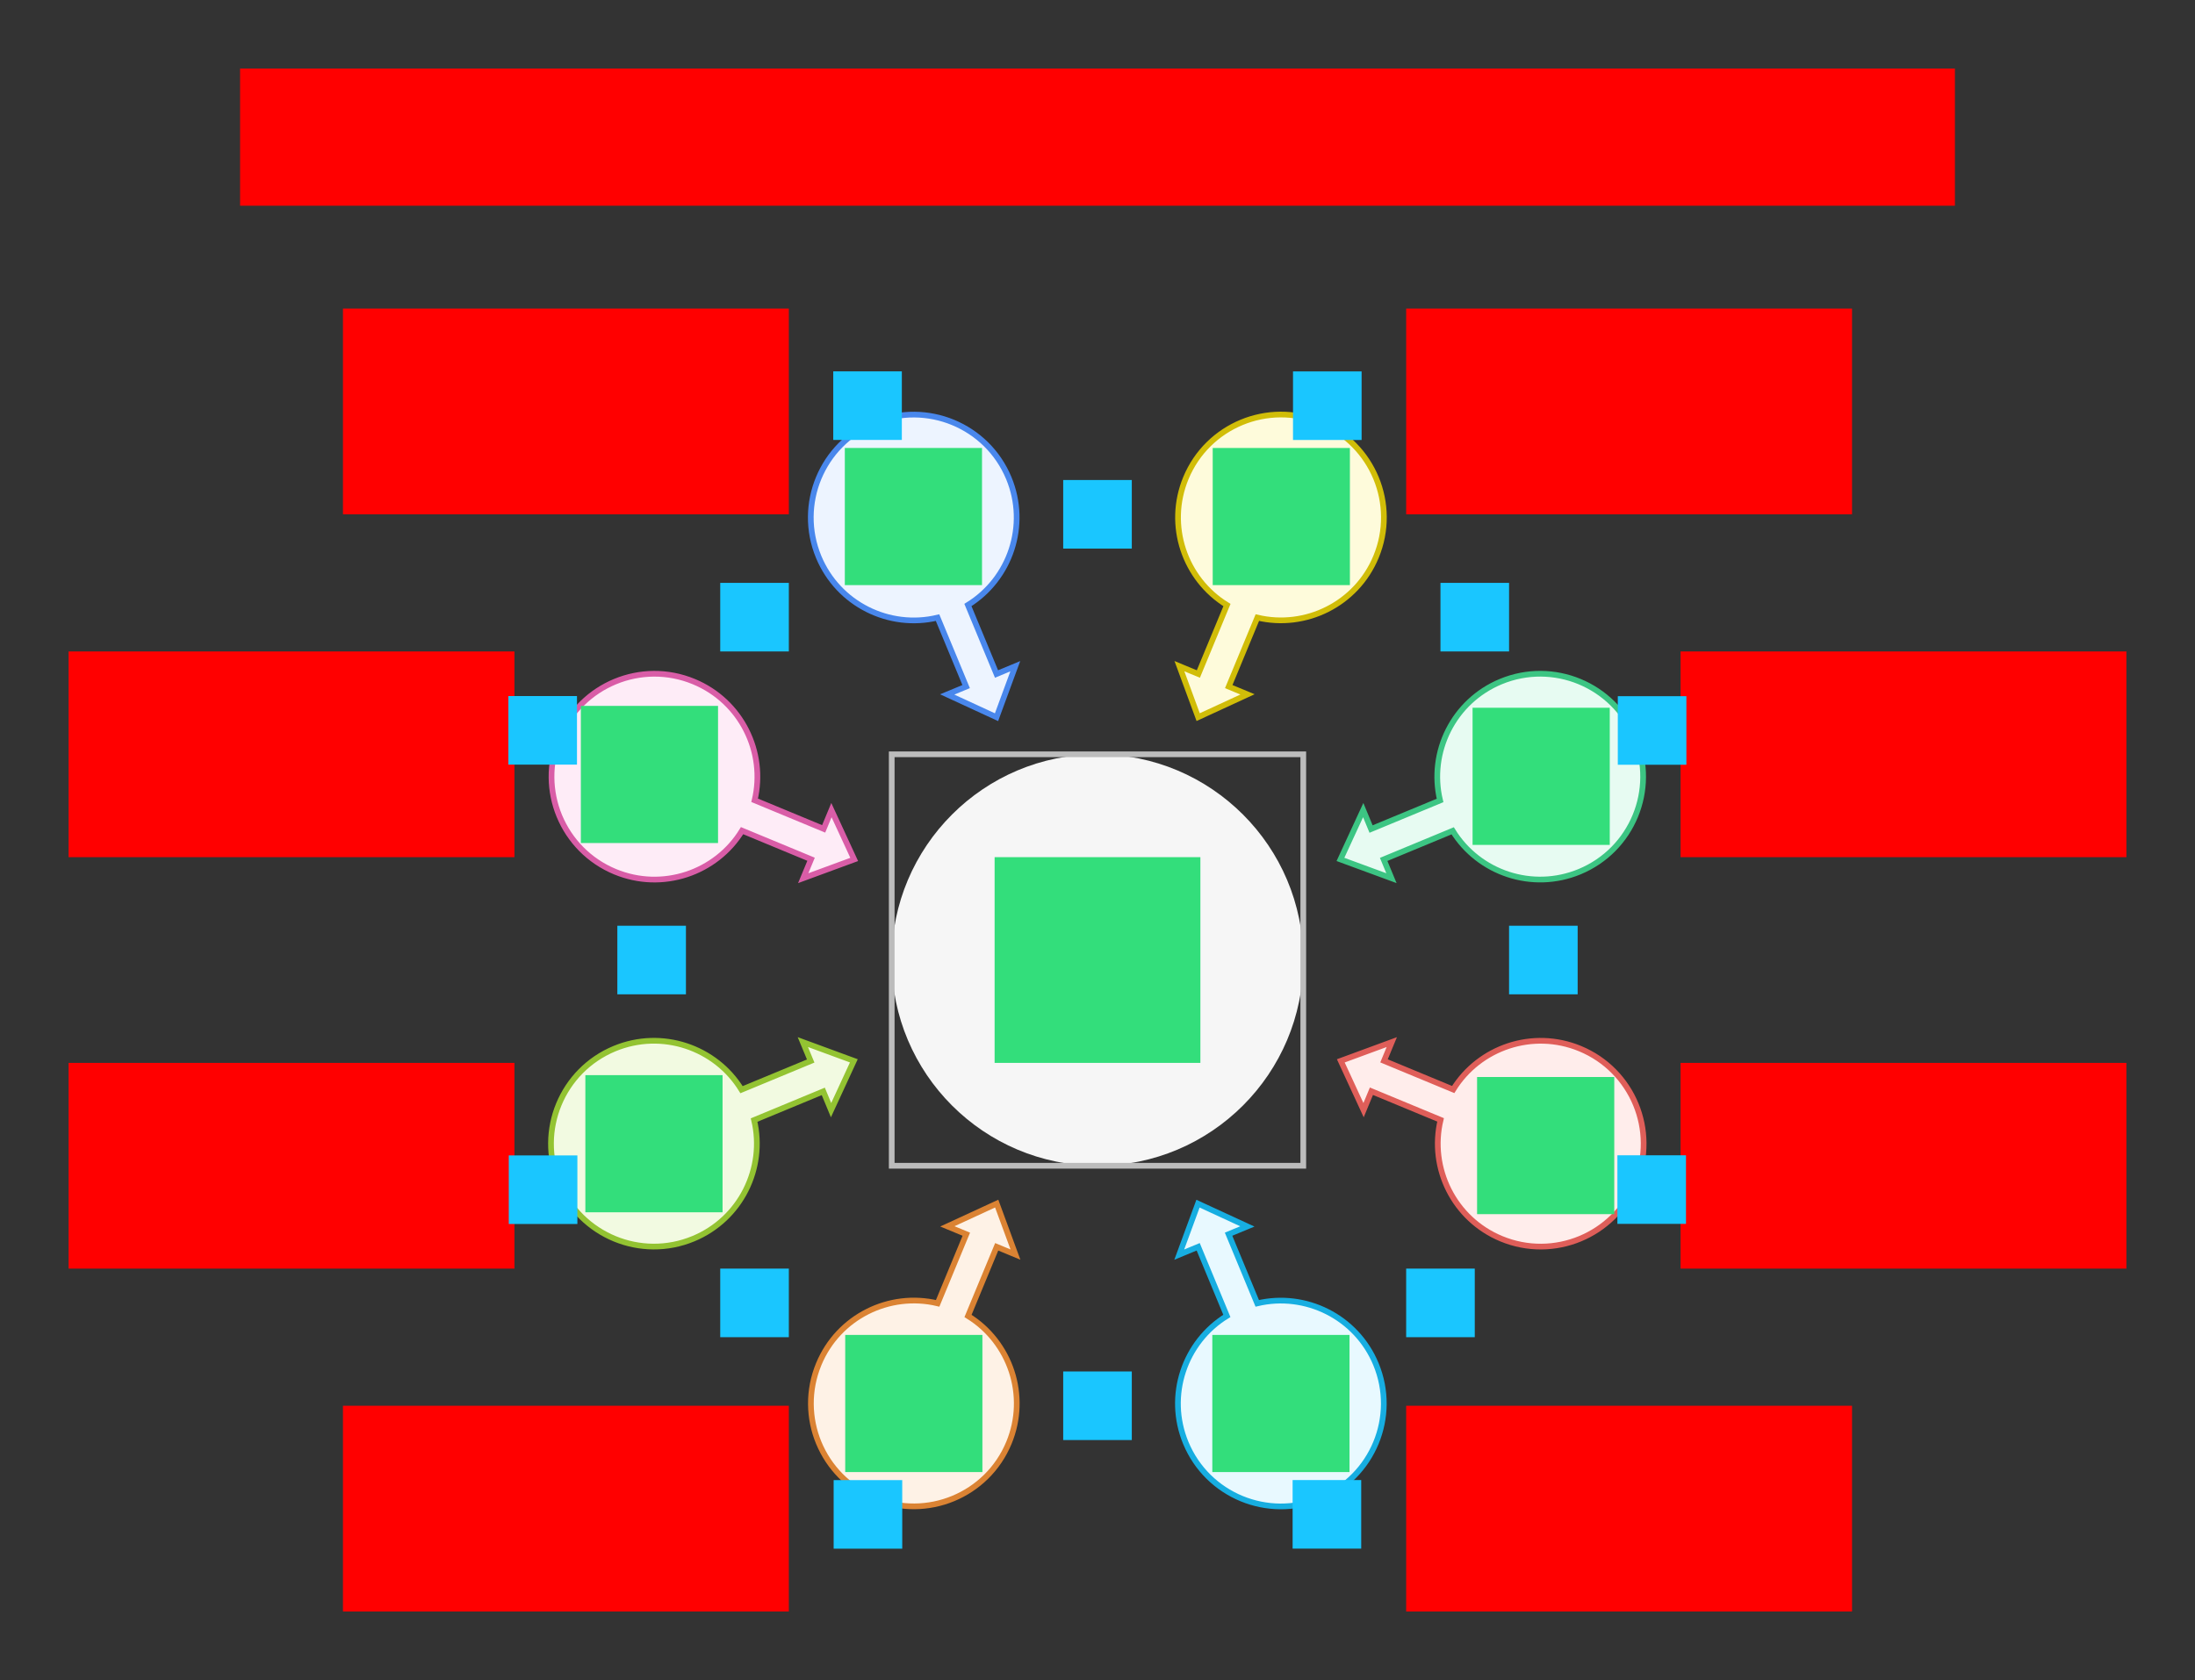
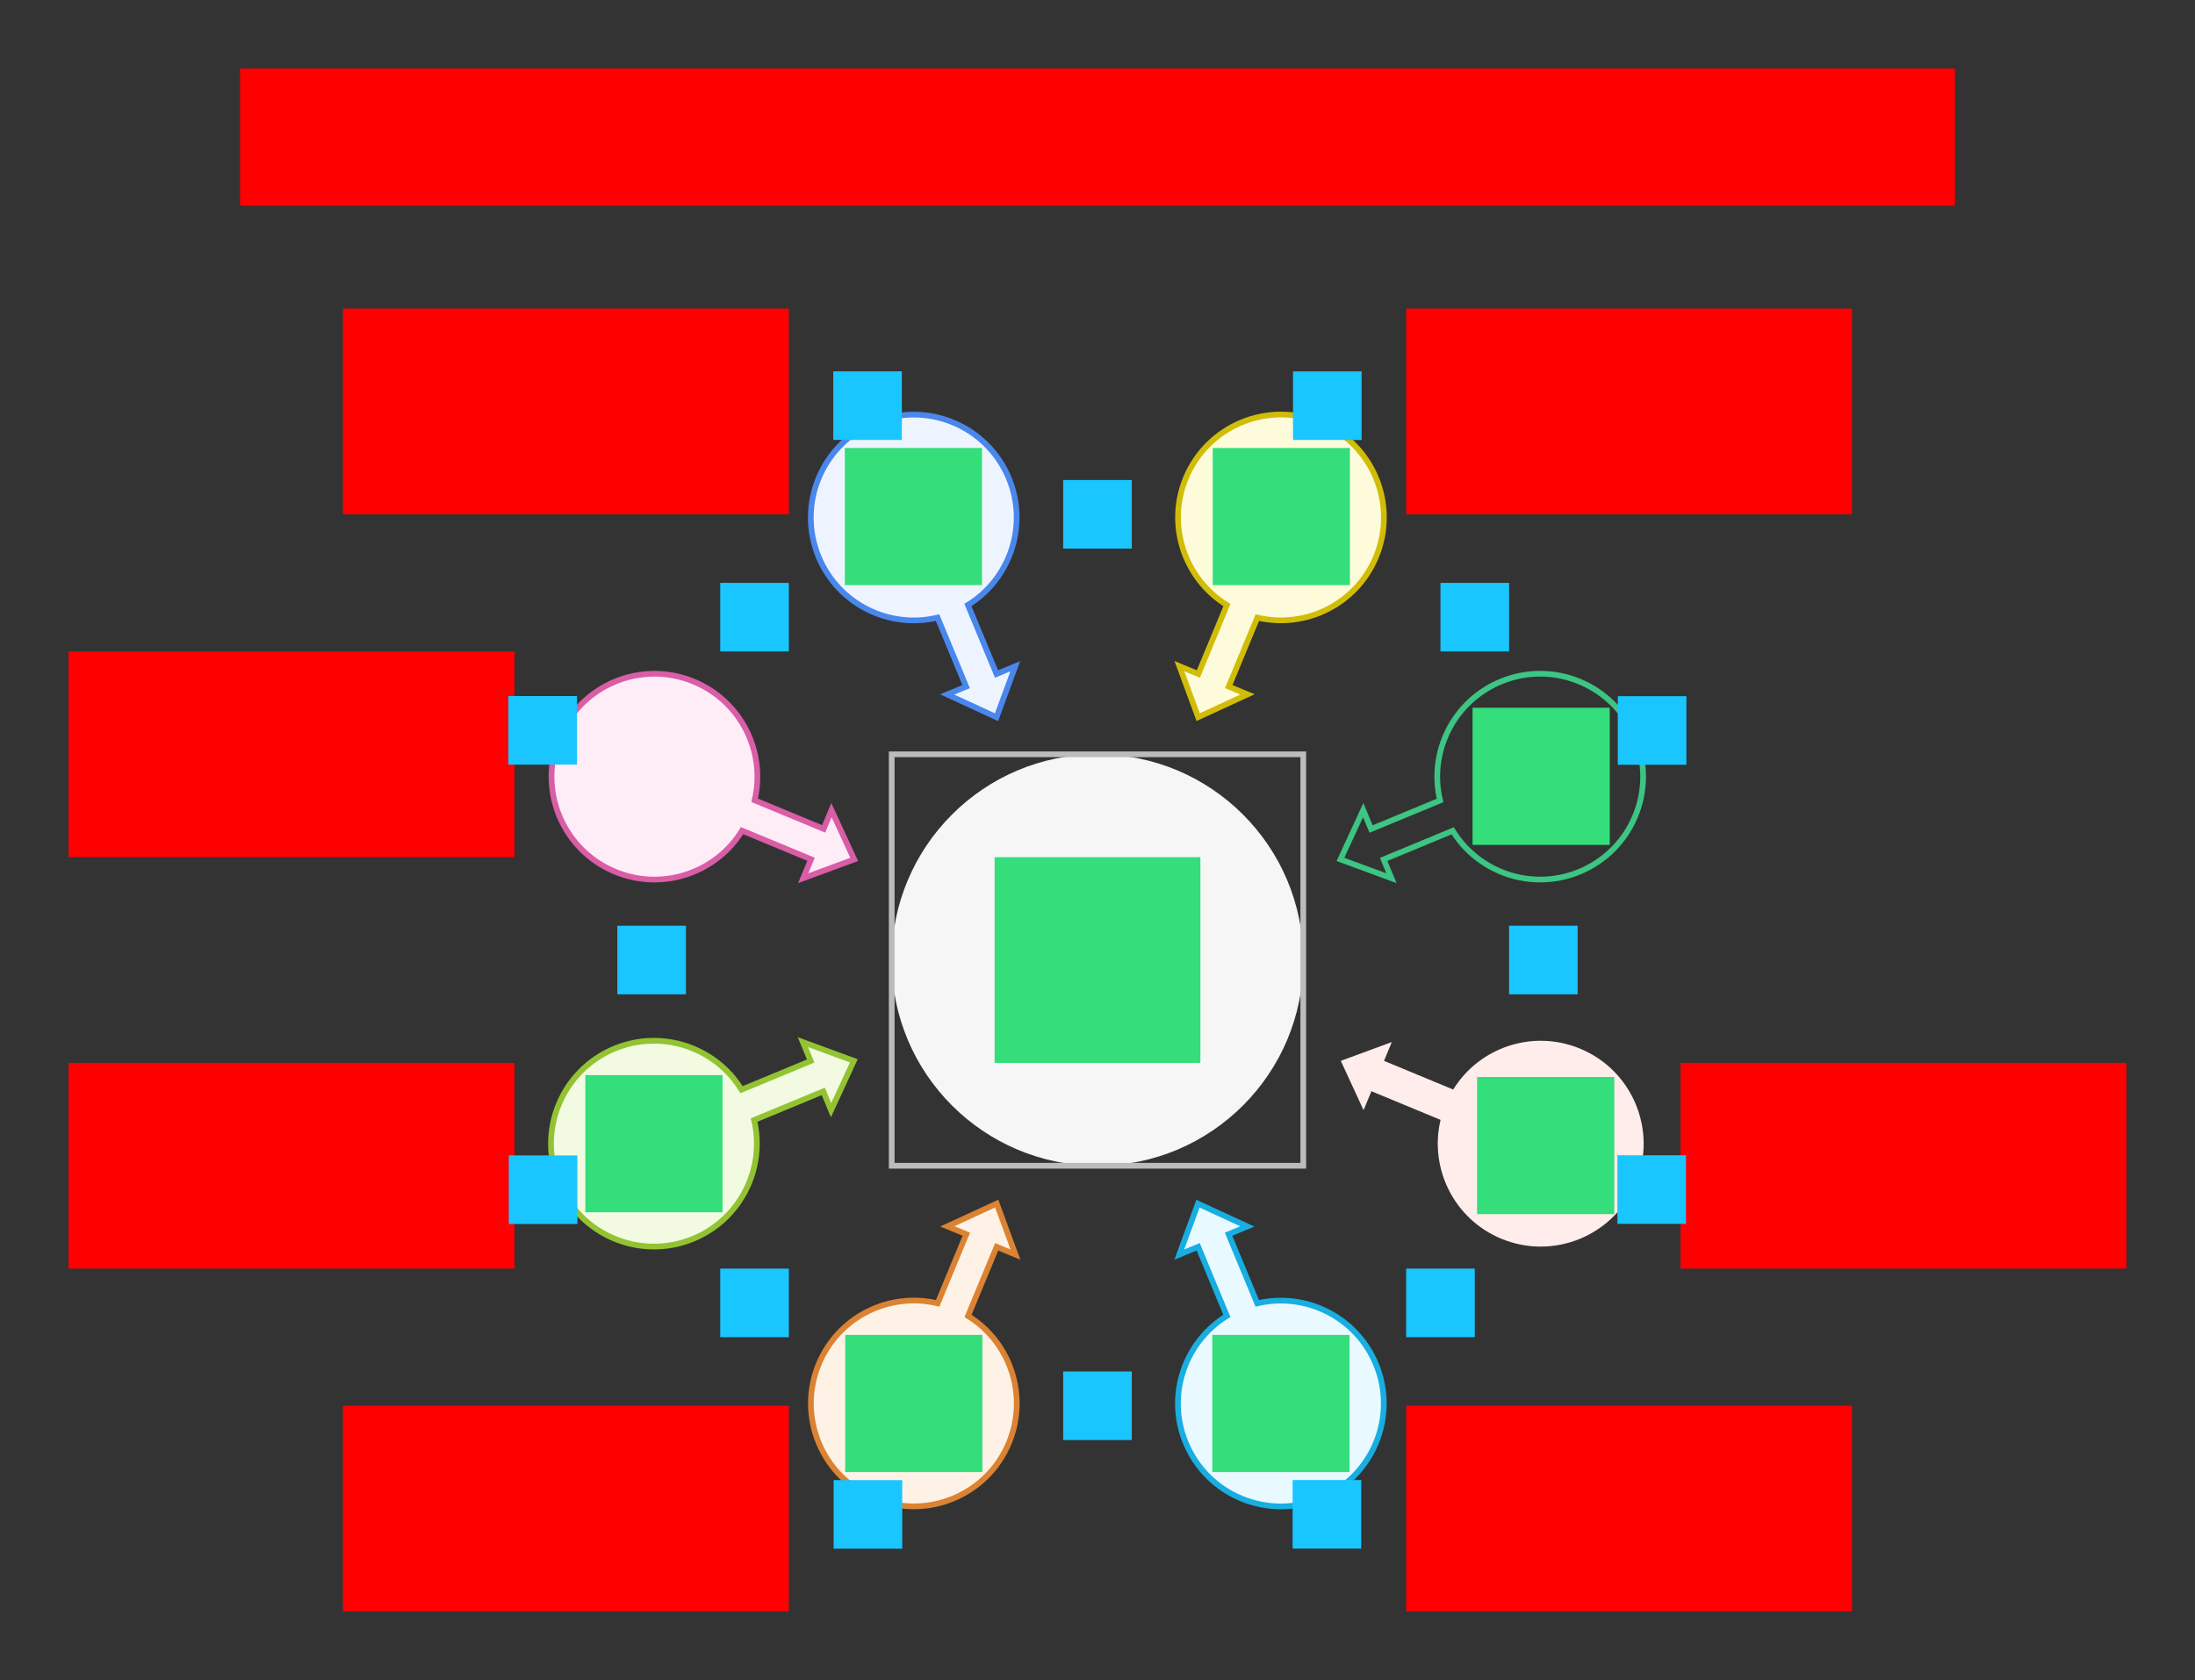
<svg xmlns="http://www.w3.org/2000/svg" width="768" height="588">
  <rect width="100%" height="100%" fill="#333333" stroke="none" />
  <g id="converge-sample-v1--family--8">
    <path id="tx-rb-8" transform="matrix(1, -5.551115123125783e-17, 5.551115123125783e-17, 1, 120, 108)" fill="#ff00001a" d="M0 0 L156 0 L156 72 L0 72 L0 0 Z" />
    <path id="tx-rc-7" transform="translate(24, 228)" fill="#ff00001a" d="M0 0 L156 0 L156 72 L0 72 L0 0 Z" />
    <path id="tx-rc-6" transform="matrix(1, -5.551115123125783e-17, 5.551115123125783e-17, 1, 24, 372)" fill="#ff00001a" d="M0 0 L156 0 L156 72 L0 72 L0 0 Z" />
    <path id="tx-rt-5" transform="matrix(1, -5.551115123125783e-17, 5.551115123125783e-17, 1, 120, 492)" fill="#ff00001a" d="M0 0 L156 0 L156 72 L0 72 L0 0 Z" />
    <path id="tx-lt-4" transform="matrix(1, -5.551115123125783e-17, 5.551115123125783e-17, 1, 492, 492)" fill="#ff00001a" d="M0 0 L156 0 L156 72 L0 72 L0 0 Z" />
    <path id="tx-lc-3" transform="matrix(1, -5.551115123125783e-17, 5.551115123125783e-17, 1, 588, 372)" fill="#ff00001a" d="M0 0 L156 0 L156 72 L0 72 L0 0 Z" />
-     <path id="tx-lc-2" transform="translate(588, 228)" fill="#ff00001a" d="M0 0 L156 0 L156 72 L0 72 L0 0 Z" />
    <path id="tx-lb-1" transform="matrix(1, -5.551115123125783e-17, 5.551115123125783e-17, 1, 492, 108)" fill="#ff00001a" d="M0 0 L156 0 L156 72 L0 72 L0 0 Z" />
    <path id="tx-cb-title" transform="matrix(1, -1.6081230200044232e-16, 1.6081230200044232e-16, 1, 84, 24)" fill="#ff00001a" d="M0 0 L600 0 L600 48 L0 48 L0 0 Z" />
    <g id="lines">
      <g id="g-8">
        <g id="cu">
          <path id="Vector" transform="matrix(-0.924, 0.383, -0.383, -0.924, 381.934, 237.223)" fill="#edf4ff" d="M23.107 13.965 L36 0 L48.892 13.965 L41.716 13.965 L41.716 40.089 C58.882 42.828 72 57.701 72 75.638 C72 95.52 55.882 111.638 36 111.638 C16.118 111.638 0 95.52 0 75.638 C0 57.726 13.082 42.869 30.212 40.1 L30.212 13.965 L23.107 13.965 Z" />
          <path id="Vector_1" transform="matrix(-0.924, 0.383, -0.383, -0.924, 381.934, 237.223)" fill="none" stroke="#4987ec" stroke-width="2" stroke-linejoin="miter" stroke-linecap="none" stroke-miterlimit="4" d="M 36 0 L 23.107 13.965 L 30.212 13.965 L 30.212 40.1 C 13.082 42.869 0 57.726 9.0949e-13 75.638 C -0 95.52 16.118 111.638 36 111.638 C 55.882 111.638 72 95.52 72 75.638 C 72 57.701 58.882 42.828 41.716 40.089 L 41.716 13.965 L 48.892 13.965 L 36 0 Z" />
        </g>
      </g>
      <g id="g-7">
        <g id="cu_1">
          <path id="Vector_2" transform="matrix(-0.383, 0.924, -0.924, -0.383, 312.662, 267.529)" fill="#feecf7" d="M23.107 13.965 L36 0 L48.892 13.965 L41.716 13.965 L41.716 40.089 C58.882 42.828 72 57.701 72 75.638 C72 95.52 55.882 111.638 36 111.638 C16.118 111.638 0 95.52 0 75.638 C0 57.726 13.082 42.869 30.212 40.1 L30.212 13.965 L23.107 13.965 Z" />
          <path id="Vector_3" transform="matrix(-0.383, 0.924, -0.924, -0.383, 312.662, 267.529)" fill="none" stroke="#d95da7" stroke-width="2" stroke-linejoin="miter" stroke-linecap="none" stroke-miterlimit="4" d="M 36 0 L 23.107 13.965 L 30.212 13.965 L 30.212 40.1 C 13.082 42.869 0 57.726 9.0949e-13 75.638 C -0 95.52 16.118 111.638 36 111.638 C 55.882 111.638 72 95.52 72 75.638 C 72 57.701 58.882 42.828 41.716 40.089 L 41.716 13.965 L 48.892 13.965 L 36 0 Z" />
        </g>
      </g>
      <g id="g-6">
        <g id="cu_2">
          <path id="Vector_4" transform="matrix(-0.383, -0.924, 0.924, -0.383, 209.322, 447.323)" fill="#f2fae1" d="M23.107 97.735 L36 111.701 L48.892 97.735 L41.716 97.735 L41.716 71.549 C58.882 68.81 72 53.937 72 36 C72 16.118 55.882 0 36 0 C16.118 0 0 16.118 0 36 C0 53.912 13.082 68.769 30.212 71.537 L30.212 97.735 L23.107 97.735 Z" />
          <path id="Vector_5" transform="matrix(-0.383, -0.924, 0.924, -0.383, 209.322, 447.323)" fill="none" stroke="#93c332" stroke-width="2" stroke-linejoin="miter" stroke-linecap="none" stroke-miterlimit="4" d="M 36 111.701 L 23.107 97.735 L 30.212 97.735 L 30.212 71.537 C 13.082 68.769 -2.136e-7 53.912 0 36 C 2.3709e-7 16.118 16.118 -2.3709e-7 36 0 C 55.882 2.3709e-7 72 16.118 72 36 C 72 53.937 58.882 68.81 41.716 71.549 L 41.716 97.735 L 48.892 97.735 L 36 111.701 Z" />
        </g>
      </g>
      <g id="g-5">
        <g id="cu_3">
          <path id="Vector_6" transform="matrix(-0.924, -0.383, 0.383, -0.924, 339.213, 538.244)" fill="#fef2e6" d="M23.107 97.735 L36 111.701 L48.892 97.735 L41.716 97.735 L41.716 71.549 C58.882 68.81 72 53.937 72 36 C72 16.118 55.882 0 36 0 C16.118 0 0 16.118 0 36 C0 53.912 13.082 68.769 30.212 71.537 L30.212 97.735 L23.107 97.735 Z" />
          <path id="Vector_7" transform="matrix(-0.924, -0.383, 0.383, -0.924, 339.213, 538.244)" fill="none" stroke="#db8333" stroke-width="2" stroke-linejoin="miter" stroke-linecap="none" stroke-miterlimit="4" d="M 36 111.701 L 23.107 97.735 L 30.212 97.735 L 30.212 71.537 C 13.082 68.769 -2.136e-7 53.912 0 36 C 2.3709e-7 16.118 16.118 -2.3709e-7 36 0 C 55.882 2.3709e-7 72 16.118 72 36 C 72 53.937 58.882 68.81 41.716 71.549 L 41.716 97.735 L 48.892 97.735 L 36 111.701 Z" />
        </g>
      </g>
      <g id="g-4">
        <g id="cu_4">
          <path id="Vector_8" transform="matrix(-0.924, 0.383, -0.383, -0.924, 495.209, 510.691)" fill="#e8f9ff" d="M23.107 97.735 L36 111.701 L48.892 97.735 L41.716 97.735 L41.716 71.549 C58.882 68.81 72 53.937 72 36 C72 16.118 55.882 0 36 0 C16.118 0 0 16.118 0 36 C0 53.912 13.082 68.769 30.212 71.537 L30.212 97.735 L23.107 97.735 Z" />
          <path id="Vector_9" transform="matrix(-0.924, 0.383, -0.383, -0.924, 495.209, 510.691)" fill="none" stroke="#17aee1" stroke-width="2" stroke-linejoin="miter" stroke-linecap="none" stroke-miterlimit="4" d="M 36 111.701 L 23.107 97.735 L 30.212 97.735 L 30.212 71.537 C 13.082 68.769 -2.136e-7 53.912 0 36 C 2.3709e-7 16.118 16.118 -2.3709e-7 36 0 C 55.882 2.3709e-7 72 16.118 72 36 C 72 53.937 58.882 68.81 41.716 71.549 L 41.716 97.735 L 48.892 97.735 L 36 111.701 Z" />
        </g>
      </g>
      <g id="g-3">
        <g id="cu_5">
          <path id="Vector_10" transform="matrix(-0.383, 0.924, -0.924, -0.383, 586.127, 380.803)" fill="#ffedeb" d="M23.107 97.735 L36 111.701 L48.892 97.735 L41.716 97.735 L41.716 71.549 C58.882 68.81 72 53.937 72 36 C72 16.118 55.882 0 36 0 C16.118 0 0 16.118 0 36 C0 53.912 13.082 68.769 30.212 71.537 L30.212 97.735 L23.107 97.735 Z" />
-           <path id="Vector_11" transform="matrix(-0.383, 0.924, -0.924, -0.383, 586.127, 380.803)" fill="none" stroke="#df5e59" stroke-width="2" stroke-linejoin="miter" stroke-linecap="none" stroke-miterlimit="4" d="M 36 111.701 L 23.107 97.735 L 30.212 97.735 L 30.212 71.537 C 13.082 68.769 -2.136e-7 53.912 0 36 C 2.3709e-7 16.118 16.118 -2.3709e-7 36 0 C 55.882 2.3709e-7 72 16.118 72 36 C 72 53.937 58.882 68.81 41.716 71.549 L 41.716 97.735 L 48.892 97.735 L 36 111.701 Z" />
        </g>
      </g>
      <g id="g-2">
        <g id="cu_6">
-           <path id="Vector_12" transform="matrix(-0.383, -0.924, 0.924, -0.383, 482.793, 334.049)" fill="#e7fbf2" d="M23.107 13.965 L36 0 L48.892 13.965 L41.716 13.965 L41.716 40.089 C58.882 42.828 72 57.701 72 75.638 C72 95.52 55.882 111.638 36 111.638 C16.118 111.638 0 95.52 0 75.638 C0 57.726 13.082 42.869 30.212 40.1 L30.212 13.965 L23.107 13.965 Z" />
          <path id="Vector_13" transform="matrix(-0.383, -0.924, 0.924, -0.383, 482.793, 334.049)" fill="none" stroke="#3cc583" stroke-width="2" stroke-linejoin="miter" stroke-linecap="none" stroke-miterlimit="4" d="M 36 0 L 23.107 13.965 L 30.212 13.965 L 30.212 40.1 C 13.082 42.869 0 57.726 9.0949e-13 75.638 C -0 95.52 16.118 111.638 36 111.638 C 55.882 111.638 72 95.52 72 75.638 C 72 57.701 58.882 42.828 41.716 40.089 L 41.716 13.965 L 48.892 13.965 L 36 0 Z" />
        </g>
      </g>
      <g id="g-1">
        <g id="cu_7">
          <path id="Vector_14" transform="matrix(-0.924, -0.383, 0.383, -0.924, 452.486, 264.776)" fill="#fefbdb" d="M23.107 13.965 L36 0 L48.892 13.965 L41.716 13.965 L41.716 40.089 C58.882 42.828 72 57.701 72 75.638 C72 95.52 55.882 111.638 36 111.638 C16.118 111.638 0 95.52 0 75.638 C0 57.726 13.082 42.869 30.212 40.1 L30.212 13.965 L23.107 13.965 Z" />
          <path id="Vector_15" transform="matrix(-0.924, -0.383, 0.383, -0.924, 452.486, 264.776)" fill="none" stroke="#d1bd08" stroke-width="2" stroke-linejoin="miter" stroke-linecap="none" stroke-miterlimit="4" d="M 36 0 L 23.107 13.965 L 30.212 13.965 L 30.212 40.1 C 13.082 42.869 0 57.726 9.0949e-13 75.638 C -0 95.52 16.118 111.638 36 111.638 C 55.882 111.638 72 95.52 72 75.638 C 72 57.701 58.882 42.828 41.716 40.089 L 41.716 13.965 L 48.892 13.965 L 36 0 Z" />
        </g>
      </g>
      <g id="g-0">
        <g id="cu_8">
          <path id="cr-big" transform="matrix(-1, -8.742277157747225e-8, -8.742277157747225e-8, 1, 456, 263.996)" fill="#f6f6f6" d="M0 72 C0 32.236 32.236 0 72 0 L72 0 C111.764 0 144 32.236 144 72 L144 72 C144 111.765 111.764 144 72 144 L72 144 C32.236 144 0 111.765 0 72 L0 72 Z" />
          <path id="cr-big_1" transform="matrix(-1, -8.742277157747225e-8, -8.742277157747225e-8, 1, 456, 263.996)" fill="none" stroke="#bcbcbc" stroke-width="2" stroke-linejoin="miter" stroke-linecap="none" stroke-miterlimit="4" d="M 0 0 L 144 0 L 144 144 L 0 144 L 0 0 Z" />
        </g>
      </g>
    </g>
    <path id="ic-cc-end" transform="matrix(1, -5.551115123125783e-17, 5.551115123125783e-17, 1, 348, 299.996)" fill="#33de7b1a" d="M0 0 L72 0 L72 72 L0 72 L0 0 Z" />
    <path id="ic-cc-8" transform="matrix(1, -5.551115123125783e-17, 5.551115123125783e-17, 1, 295.592, 156.785)" fill="#33de7b1a" d="M0 0 L48 0 L48 48 L0 48 L0 0 Z" />
-     <path id="ic-cc-7" transform="matrix(1, -5.551115123125783e-17, 5.551115123125783e-17, 1, 203.232, 247.053)" fill="#33de7b1a" d="M0 0 L48 0 L48 48 L0 48 L0 0 Z" />
    <path id="ic-cc-6" transform="matrix(1, -5.551115123125783e-17, 5.551115123125783e-17, 1, 204.809, 376.287)" fill="#33de7b1a" d="M0 0 L48 0 L48 48 L0 48 L0 0 Z" />
    <path id="ic-cc-5" transform="matrix(1, -5.551115123125783e-17, 5.551115123125783e-17, 1, 295.73, 467.208)" fill="#33de7b1a" d="M0 0 L48 0 L48 48 L0 48 L0 0 Z" />
    <path id="ic-cc-4" transform="matrix(1, -5.551115123125783e-17, 5.551115123125783e-17, 1, 424.174, 467.208)" fill="#33de7b1a" d="M0 0 L48 0 L48 48 L0 48 L0 0 Z" />
    <path id="ic-cc-3" transform="matrix(1, -5.551115123125783e-17, 5.551115123125783e-17, 1, 516.809, 376.939)" fill="#33de7b1a" d="M0 0 L48 0 L48 48 L0 48 L0 0 Z" />
    <path id="ic-cc-2" transform="matrix(1, -5.551115123125783e-17, 5.551115123125783e-17, 1, 515.232, 247.705)" fill="#33de7b1a" d="M0 0 L48 0 L48 48 L0 48 L0 0 Z" />
    <path id="ic-cc-1" transform="matrix(1, -5.551115123125783e-17, 5.551115123125783e-17, 1, 424.312, 156.785)" fill="#33de7b1a" d="M0 0 L48 0 L48 48 L0 48 L0 0 Z" />
    <rect id="bt-cc-remove-8" fill="#1ac6ff33" transform="matrix(1, 2.220446049250313e-16, -2.220446049250313e-16, 1, 291.541, 129.972)" width="24" height="24" rx="0" ry="0" />
    <rect id="bt-cc-remove-7" fill="#1ac6ff33" transform="matrix(1, -1.1102230246251565e-16, 1.1102230246251565e-16, 1, 177.877, 243.61)" width="24" height="24" rx="0" ry="0" />
    <rect id="bt-cc-remove-6" fill="#1ac6ff33" transform="matrix(1, -5.551115123125783e-17, 5.551115123125783e-17, 1, 178.016, 404.382)" width="24" height="24" rx="0" ry="0" />
    <rect id="bt-cc-remove-5" fill="#1ac6ff33" transform="matrix(1, 5.551115123125783e-17, -5.551115123125783e-17, 1, 291.68, 518.021)" width="24" height="24" rx="0" ry="0" />
    <rect id="bt-cc-remove-4" fill="#1ac6ff33" transform="matrix(1, 2.220446049250313e-16, -2.220446049250313e-16, 1, 452.268, 518.002)" width="24" height="24" rx="0" ry="0" />
    <rect id="bt-cc-remove-3" fill="#1ac6ff33" transform="matrix(1, -1.1102230246251565e-16, 1.1102230246251565e-16, 1, 565.906, 404.337)" width="24" height="24" rx="0" ry="0" />
    <rect id="bt-cc-remove-2" fill="#1ac6ff33" transform="matrix(1, -5.551115123125783e-17, 5.551115123125783e-17, 1, 566.045, 243.655)" width="24" height="24" rx="0" ry="0" />
    <rect id="bt-cc-remove-1" fill="#1ac6ff33" transform="matrix(1, 5.551115123125783e-17, -5.551115123125783e-17, 1, 452.406, 129.99)" width="24" height="24" rx="0" ry="0" />
    <rect id="bt-cc-add-9" fill="#1ac6ff33" transform="matrix(1, -5.551115123125783e-17, 5.551115123125783e-17, 1, 372, 168)" width="24" height="24" rx="0" ry="0" />
    <rect id="bt-cc-add-8" fill="#1ac6ff33" transform="matrix(1, -5.551115123125783e-17, 5.551115123125783e-17, 1, 252, 204)" width="24" height="24" rx="0" ry="0" />
    <rect id="bt-cc-add-7" fill="#1ac6ff33" transform="matrix(1, -5.551115123125783e-17, 5.551115123125783e-17, 1, 216, 324)" width="24" height="24" rx="0" ry="0" />
    <rect id="bt-cc-add-6" fill="#1ac6ff33" transform="matrix(1, -5.551115123125783e-17, 5.551115123125783e-17, 1, 252, 444)" width="24" height="24" rx="0" ry="0" />
    <rect id="bt-cc-add-5" fill="#1ac6ff33" transform="matrix(1, -5.551115123125783e-17, 5.551115123125783e-17, 1, 372, 480)" width="24" height="24" rx="0" ry="0" />
    <rect id="bt-cc-add-4" fill="#1ac6ff33" transform="matrix(1, -5.551115123125783e-17, 5.551115123125783e-17, 1, 492, 444)" width="24" height="24" rx="0" ry="0" />
    <rect id="bt-cc-add-3" fill="#1ac6ff33" transform="matrix(1, -5.551115123125783e-17, 5.551115123125783e-17, 1, 528, 324)" width="24" height="24" rx="0" ry="0" />
    <rect id="bt-cc-add-2" fill="#1ac6ff33" transform="matrix(1, -5.551115123125783e-17, 5.551115123125783e-17, 1, 504, 204)" width="24" height="24" rx="0" ry="0" />
  </g>
</svg>